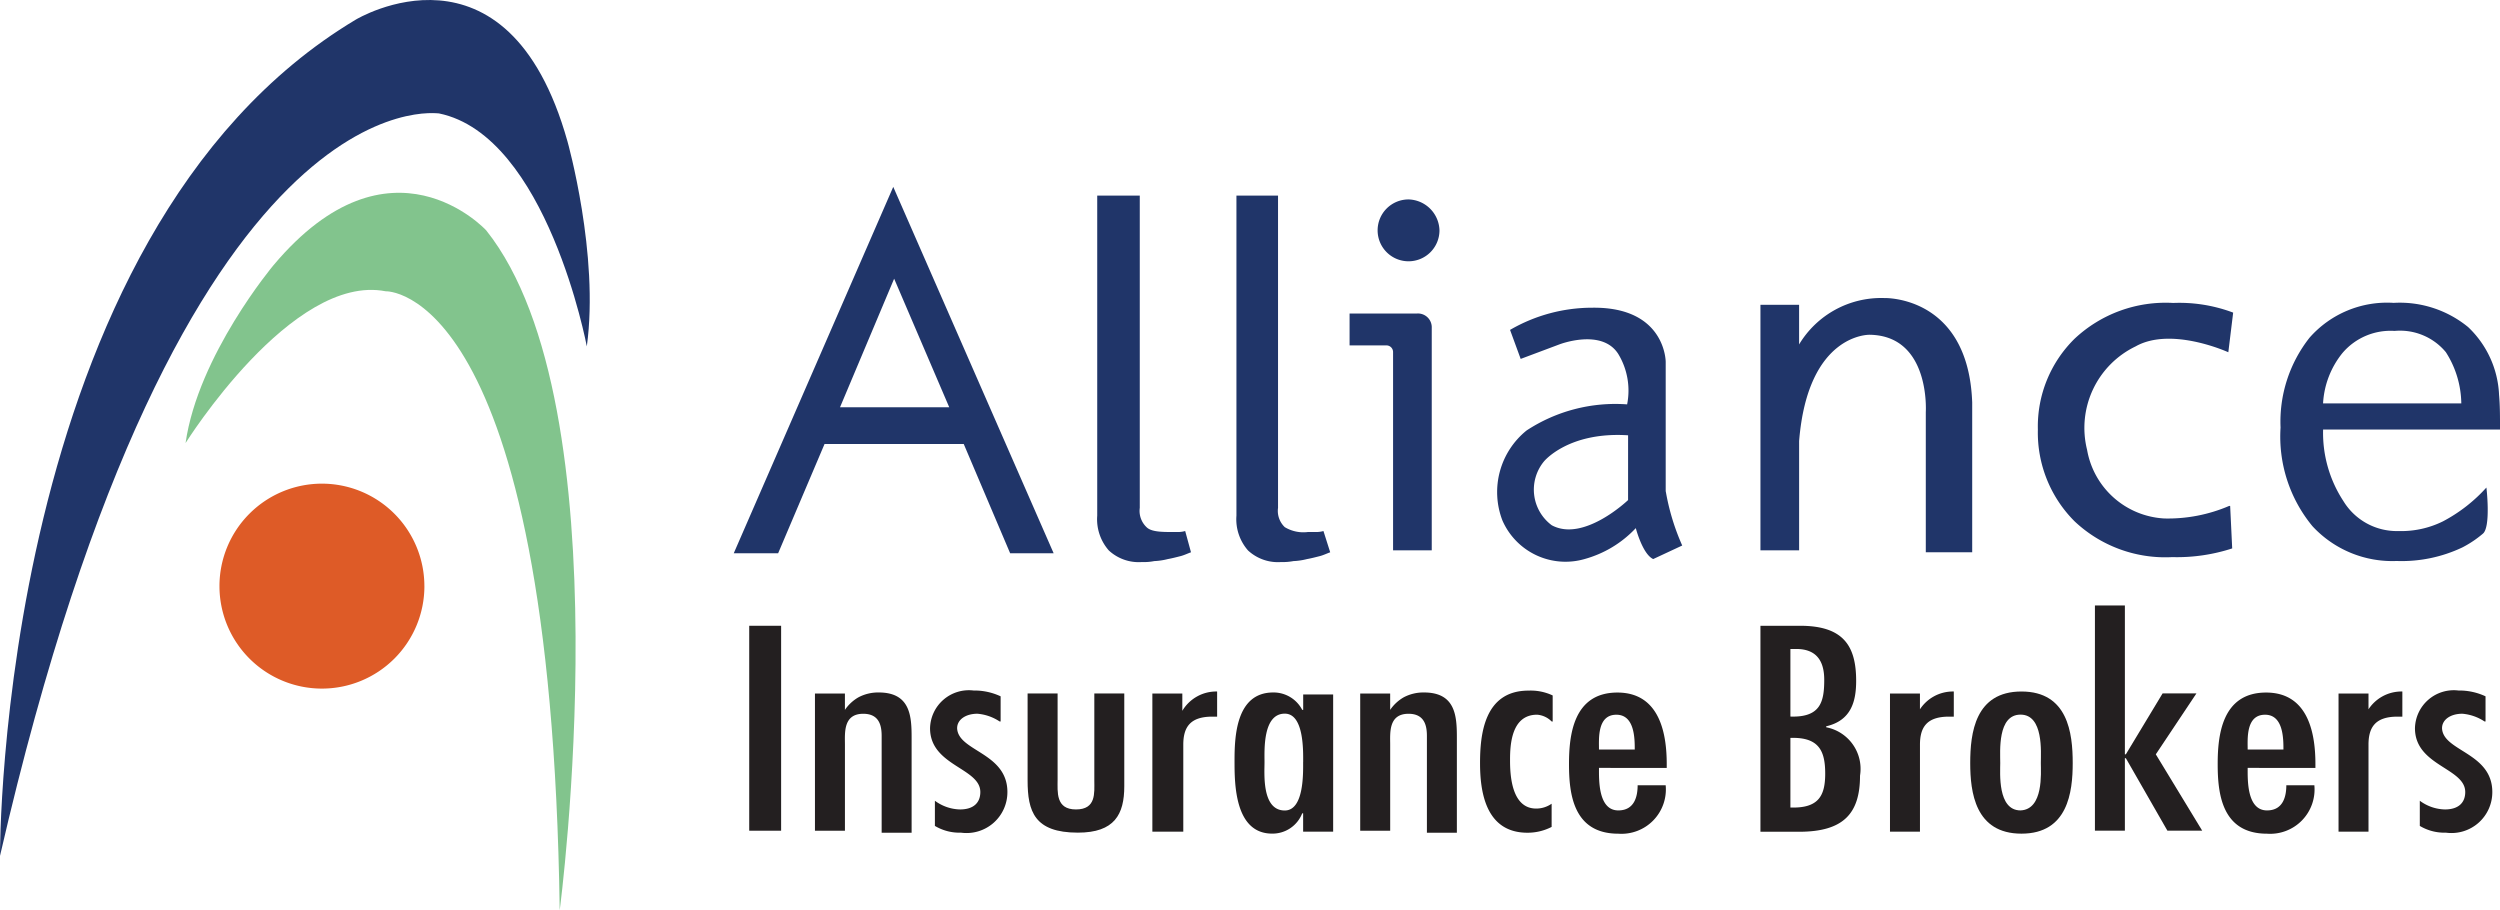
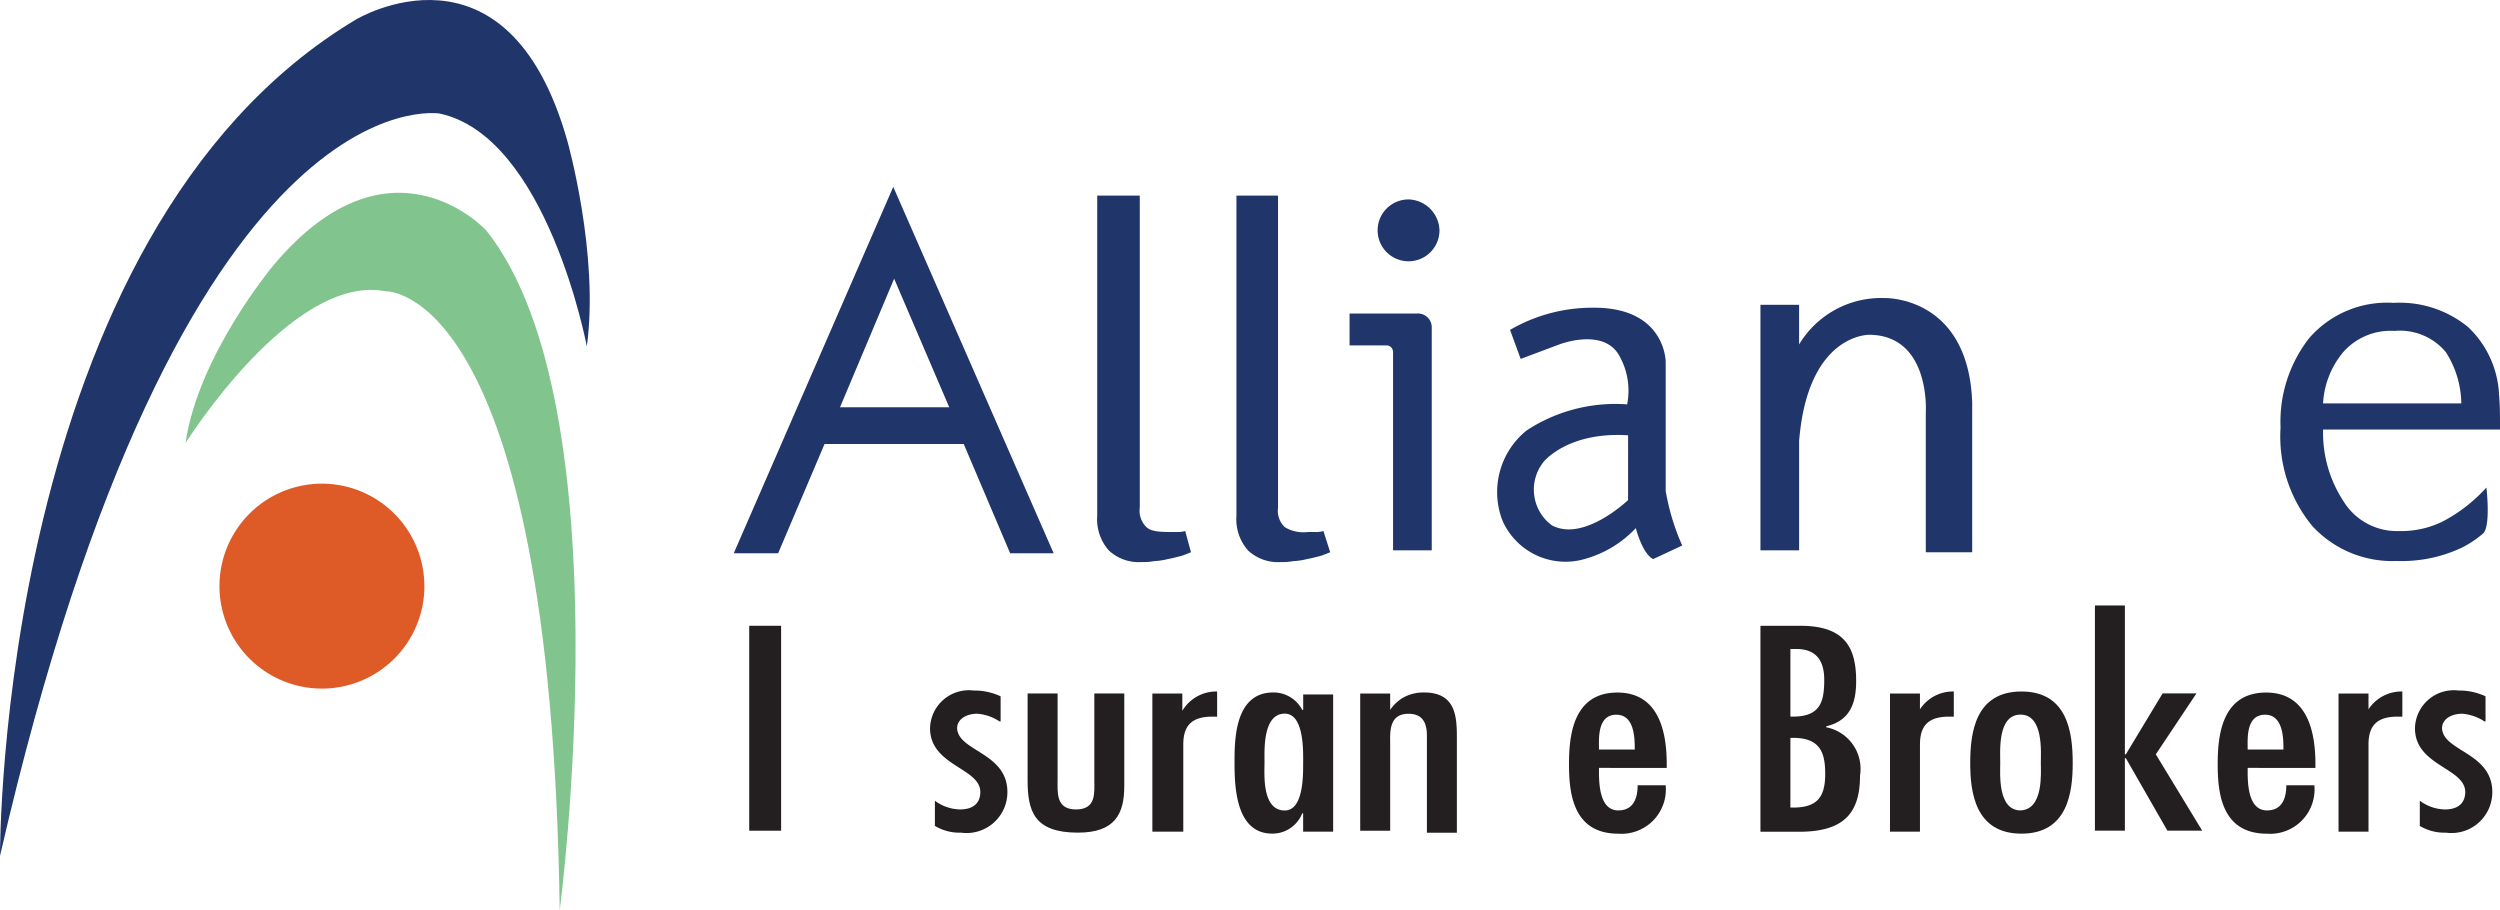
<svg xmlns="http://www.w3.org/2000/svg" width="123.915" height="45.105" viewBox="0 0 123.915 45.105">
  <g id="Alliance_logo" data-name="Alliance logo" transform="translate(0 0)">
    <path id="Path_1749" data-name="Path 1749" d="M16.7,63.291S16.556,32.48,34.334,21.843c0,0,7.523-4.552,10.494,6.038,0,0,1.581,5.606.958,10.158,0,0-1.965-10.446-7.331-11.548.048.048-12.746-2.348-21.755,36.8" transform="translate(-16.7 -20.87)" fill="#203569" />
    <path id="Path_1750" data-name="Path 1750" d="M54.444,76.361S57.75,51.4,50.8,42.675c0,0-4.744-5.175-10.542,1.725,0,0-3.738,4.456-4.36,8.817,0,0,5.271-8.433,9.919-7.523-.048,0,8.194-.431,8.625,30.667" transform="translate(-26.7 -31.256)" fill="#82c48d" />
    <path id="Path_1751" data-name="Path 1751" d="M49.559,75.979A5.079,5.079,0,1,1,44.479,70.9a5.082,5.082,0,0,1,5.079,5.079" transform="translate(-28.523 -46.927)" fill="#de5b27" />
    <path id="Path_1752" data-name="Path 1752" d="M106.3,58.361h2.156L100.506,40.2,92.6,58.361h2.2l2.3-5.415H104Zm-8.433-7.236,2.683-6.373,2.731,6.373Z" transform="translate(-56.231 -30.938)" fill="#203569" />
    <path id="Path_1753" data-name="Path 1753" d="M159.654,53.3H156.3v1.581h1.821a.329.329,0,0,1,.335.335h0V65.04h1.917V55.265h0V54.019a.685.685,0,0,0-.719-.719" transform="translate(-89.407 -37.761)" fill="#203569" />
    <path id="Path_1754" data-name="Path 1754" d="M162.267,43.033a1.533,1.533,0,1,1-1.533-1.533,1.576,1.576,0,0,1,1.533,1.533" transform="translate(-90.918 -31.615)" fill="#203569" />
    <path id="Path_1755" data-name="Path 1755" d="M204.933,51.7a4.744,4.744,0,0,0-4.217,2.3V52.035H198.8V64.206h1.917V58.791c.431-5.367,3.5-5.271,3.5-5.271,3.019.048,2.779,3.833,2.779,3.833V64.3h2.3V56.875c-.192-5.319-4.361-5.175-4.361-5.175" transform="translate(-111.542 -36.927)" fill="#203569" />
    <rect id="Rectangle_580" data-name="Rectangle 580" width="1.581" height="10.158" transform="translate(37.136 31.017)" fill="#231f20" />
-     <path id="Path_1756" data-name="Path 1756" d="M102.485,93.363h0a2.046,2.046,0,0,1,.671-.623,2.08,2.08,0,0,1,1.006-.24c1.581,0,1.629,1.2,1.629,2.252v4.7h-1.485V94.656c0-.479-.1-1.1-.91-1.1-1.006,0-.91.958-.91,1.533v4.265H101v-6.8h1.485Z" transform="translate(-60.606 -58.177)" fill="#231f20" />
    <path id="Path_1757" data-name="Path 1757" d="M116.35,93.833a2.343,2.343,0,0,0-1.1-.383c-.575,0-1.006.287-1.006.719.048,1.15,2.492,1.2,2.492,3.163a2.025,2.025,0,0,1-2.3,2.013,2.374,2.374,0,0,1-1.294-.335V97.763a2.168,2.168,0,0,0,1.246.431c.671,0,1.006-.335,1.006-.863,0-1.2-2.492-1.294-2.492-3.163a1.925,1.925,0,0,1,2.156-1.869,3.061,3.061,0,0,1,1.342.288v1.246Z" transform="translate(-66.803 -58.073)" fill="#231f20" />
    <path id="Path_1758" data-name="Path 1758" d="M124.485,92.6v4.265c0,.623-.1,1.485.91,1.485s.91-.815.91-1.438V92.6h1.485v4.6c0,1.39-.479,2.3-2.3,2.3-2.156,0-2.492-1.054-2.492-2.588V92.6Z" transform="translate(-72.064 -58.229)" fill="#231f20" />
    <path id="Path_1759" data-name="Path 1759" d="M137.385,93.358h0a1.954,1.954,0,0,1,1.725-.958v1.246h-.24c-1.1,0-1.437.527-1.437,1.39v4.313H135.9V92.5h1.485v.863Z" transform="translate(-78.782 -58.125)" fill="#231f20" />
    <path id="Path_1760" data-name="Path 1760" d="M147.754,98.49h0a1.579,1.579,0,0,1-1.485,1.006C144.4,99.5,144.4,97,144.4,95.9c0-1.15.048-3.4,1.917-3.4a1.6,1.6,0,0,1,1.438.863h.048V92.6h1.485v6.8H147.8v-.91Zm.048-2.54c0-.527.048-2.4-.91-2.4-1.1,0-1.006,1.821-1.006,2.4s-.144,2.4,1.006,2.4C147.85,98.346,147.8,96.477,147.8,95.95Z" transform="translate(-83.209 -58.177)" fill="#231f20" />
    <path id="Path_1761" data-name="Path 1761" d="M158.885,93.363h0a2.046,2.046,0,0,1,.671-.623,2.08,2.08,0,0,1,1.006-.24c1.581,0,1.629,1.2,1.629,2.252v4.7h-1.485V94.656c0-.479-.1-1.1-.91-1.1-1.006,0-.91.958-.91,1.533v4.265H157.4v-6.8h1.485Z" transform="translate(-89.98 -58.177)" fill="#231f20" />
-     <path id="Path_1762" data-name="Path 1762" d="M173.346,93.833h0a1.129,1.129,0,0,0-.719-.335c-1.294,0-1.342,1.533-1.342,2.252,0,.671.048,2.4,1.294,2.4a1.326,1.326,0,0,0,.767-.24v1.15a2.6,2.6,0,0,1-1.2.288c-2.108,0-2.348-2.108-2.348-3.45,0-1.39.192-3.594,2.4-3.594a2.558,2.558,0,0,1,1.2.24v1.294Z" transform="translate(-96.438 -58.073)" fill="#231f20" />
    <path id="Path_1763" data-name="Path 1763" d="M180.485,96.238c0,.575-.048,2.108.958,2.108.815,0,.958-.719.958-1.246h1.39a2.2,2.2,0,0,1-2.348,2.4c-2.252,0-2.444-2.013-2.444-3.45,0-1.39.192-3.546,2.4-3.546,2.156,0,2.444,2.156,2.444,3.546v.192Zm1.773-.91c0-.527,0-1.725-.91-1.725-.958,0-.863,1.2-.863,1.725Z" transform="translate(-101.23 -58.177)" fill="#231f20" />
    <path id="Path_1764" data-name="Path 1764" d="M198.8,95.758V85.6h1.965c2.156,0,2.779,1.006,2.779,2.731,0,1.006-.24,1.965-1.485,2.252v.048a2.1,2.1,0,0,1,1.677,2.4c0,1.869-.815,2.779-3.019,2.779H198.8Zm1.773-9.008h-.288V90.1c1.485.048,1.677-.719,1.677-1.821C201.963,87.469,201.675,86.75,200.573,86.75Zm-.288,7.858c1.39.048,1.725-.575,1.725-1.677s-.288-1.821-1.725-1.773Z" transform="translate(-111.542 -54.583)" fill="#231f20" />
    <path id="Path_1765" data-name="Path 1765" d="M213.638,93.358h0a1.954,1.954,0,0,1,1.725-.958v1.246h-.24c-1.1,0-1.437.527-1.437,1.39v4.313H212.2V92.5h1.485v.863Z" transform="translate(-118.521 -58.125)" fill="#231f20" />
    <path id="Path_1766" data-name="Path 1766" d="M220.5,95.946c0-1.485.24-3.546,2.54-3.546s2.54,2.06,2.54,3.546c0,1.438-.24,3.5-2.54,3.5s-2.54-2.06-2.54-3.5m3.5,0c0-.527.144-2.4-1.006-2.4s-1.006,1.821-1.006,2.4c0,.479-.144,2.348,1.006,2.348C224.142,98.246,224,96.425,224,95.946Z" transform="translate(-122.844 -58.125)" fill="#231f20" />
    <path id="Path_1767" data-name="Path 1767" d="M234.885,83.5v7.379h.048l1.821-3.019h1.677l-2.013,3.019,2.3,3.785h-1.725l-2.06-3.594h-.048v3.594H233.4V83.5Z" transform="translate(-129.563 -53.49)" fill="#231f20" />
    <path id="Path_1768" data-name="Path 1768" d="M247.585,96.238c0,.575-.048,2.108.958,2.108.815,0,.958-.719.958-1.246h1.39a2.2,2.2,0,0,1-2.348,2.4c-2.252,0-2.444-2.013-2.444-3.45,0-1.39.192-3.546,2.4-3.546,2.156,0,2.444,2.156,2.444,3.546v.192Zm1.773-.91c0-.527,0-1.725-.91-1.725-.958,0-.863,1.2-.863,1.725Z" transform="translate(-136.177 -58.177)" fill="#231f20" />
    <path id="Path_1769" data-name="Path 1769" d="M260.038,93.358h0a1.954,1.954,0,0,1,1.725-.958v1.246h-.24c-1.1,0-1.438.527-1.438,1.39v4.313H258.6V92.5h1.485v.863Z" transform="translate(-142.688 -58.125)" fill="#231f20" />
    <path id="Path_1770" data-name="Path 1770" d="M269.95,93.833a2.343,2.343,0,0,0-1.1-.383c-.575,0-1.006.287-1.006.719.048,1.15,2.492,1.2,2.492,3.163a2.025,2.025,0,0,1-2.3,2.013,2.374,2.374,0,0,1-1.294-.335V97.763a2.168,2.168,0,0,0,1.246.431c.671,0,1.006-.335,1.006-.863,0-1.2-2.492-1.294-2.492-3.163a1.925,1.925,0,0,1,2.156-1.869,3.061,3.061,0,0,1,1.342.288v1.246Z" transform="translate(-146.802 -58.073)" fill="#231f20" />
    <path id="Path_1771" data-name="Path 1771" d="M130.1,41.1h2.156V56.577a1.111,1.111,0,0,0,.335.958c.192.192.575.24,1.15.24h.335a1.327,1.327,0,0,0,.431-.048l.288,1.054c-.144.048-.335.144-.527.192s-.383.1-.623.144a3.236,3.236,0,0,1-.671.1,2.732,2.732,0,0,1-.623.048,2.179,2.179,0,0,1-1.629-.575,2.343,2.343,0,0,1-.575-1.725V41.1Z" transform="translate(-75.762 -31.406)" fill="#203569" />
    <path id="Path_1772" data-name="Path 1772" d="M144.4,41.1h2.156V56.577a1.111,1.111,0,0,0,.335.958,1.787,1.787,0,0,0,1.15.24h.335a1.327,1.327,0,0,0,.431-.048l.335,1.054c-.144.048-.335.144-.527.192s-.383.1-.623.144a3.237,3.237,0,0,1-.671.1,2.947,2.947,0,0,1-.623.048,2.179,2.179,0,0,1-1.629-.575,2.343,2.343,0,0,1-.575-1.725V41.1Z" transform="translate(-83.209 -31.406)" fill="#203569" />
    <path id="Path_1773" data-name="Path 1773" d="M262.615,63.652a5.253,5.253,0,0,1-1.006.671,7.013,7.013,0,0,1-3.258.671,5.387,5.387,0,0,1-4.169-1.725,6.974,6.974,0,0,1-1.581-4.888,6.728,6.728,0,0,1,1.438-4.456,5.118,5.118,0,0,1,4.169-1.725,5.347,5.347,0,0,1,3.69,1.2,4.91,4.91,0,0,1,1.533,3.354c.048.527.048,1.1.048,1.725h-8.769a6.17,6.17,0,0,0,1.006,3.546,3.1,3.1,0,0,0,2.731,1.485,4.665,4.665,0,0,0,2.2-.479,7.737,7.737,0,0,0,2.156-1.677c0-.048.24,2.013-.192,2.3M258.254,53.59a3.129,3.129,0,0,0-2.588,1.1,4.342,4.342,0,0,0-.958,2.492h6.852a4.814,4.814,0,0,0-.767-2.54A2.953,2.953,0,0,0,258.254,53.59Z" transform="translate(-139.563 -37.188)" fill="#203569" />
-     <path id="Path_1774" data-name="Path 1774" d="M237.131,64.371a8.848,8.848,0,0,1-2.971.431,6.551,6.551,0,0,1-4.84-1.773,6.213,6.213,0,0,1-1.821-4.552,6.1,6.1,0,0,1,1.821-4.5,6.591,6.591,0,0,1,4.888-1.773,7.561,7.561,0,0,1,2.971.479l-.24,1.965s-2.827-1.294-4.6-.288a4.484,4.484,0,0,0-2.4,5.127,4.112,4.112,0,0,0,3.833,3.4,7.691,7.691,0,0,0,3.21-.623h.048Z" transform="translate(-126.49 -37.188)" fill="#203569" />
    <path id="Path_1775" data-name="Path 1775" d="M179.912,61.8V55.378s0-2.731-3.642-2.683a8.1,8.1,0,0,0-4.073,1.1l.527,1.438,1.917-.719s2.108-.815,2.923.479A3.5,3.5,0,0,1,178,57.486a8.019,8.019,0,0,0-4.983,1.294,3.922,3.922,0,0,0-1.2,4.456,3.413,3.413,0,0,0,4.073,1.917,5.477,5.477,0,0,0,2.54-1.533s.335,1.294.863,1.533l1.438-.671a11.321,11.321,0,0,1-.815-2.683m-1.869.431s-2.2,2.108-3.785,1.246a2.2,2.2,0,0,1-.383-3.163s1.2-1.485,4.169-1.294Z" transform="translate(-97.35 -37.443)" fill="#203569" />
  </g>
</svg>